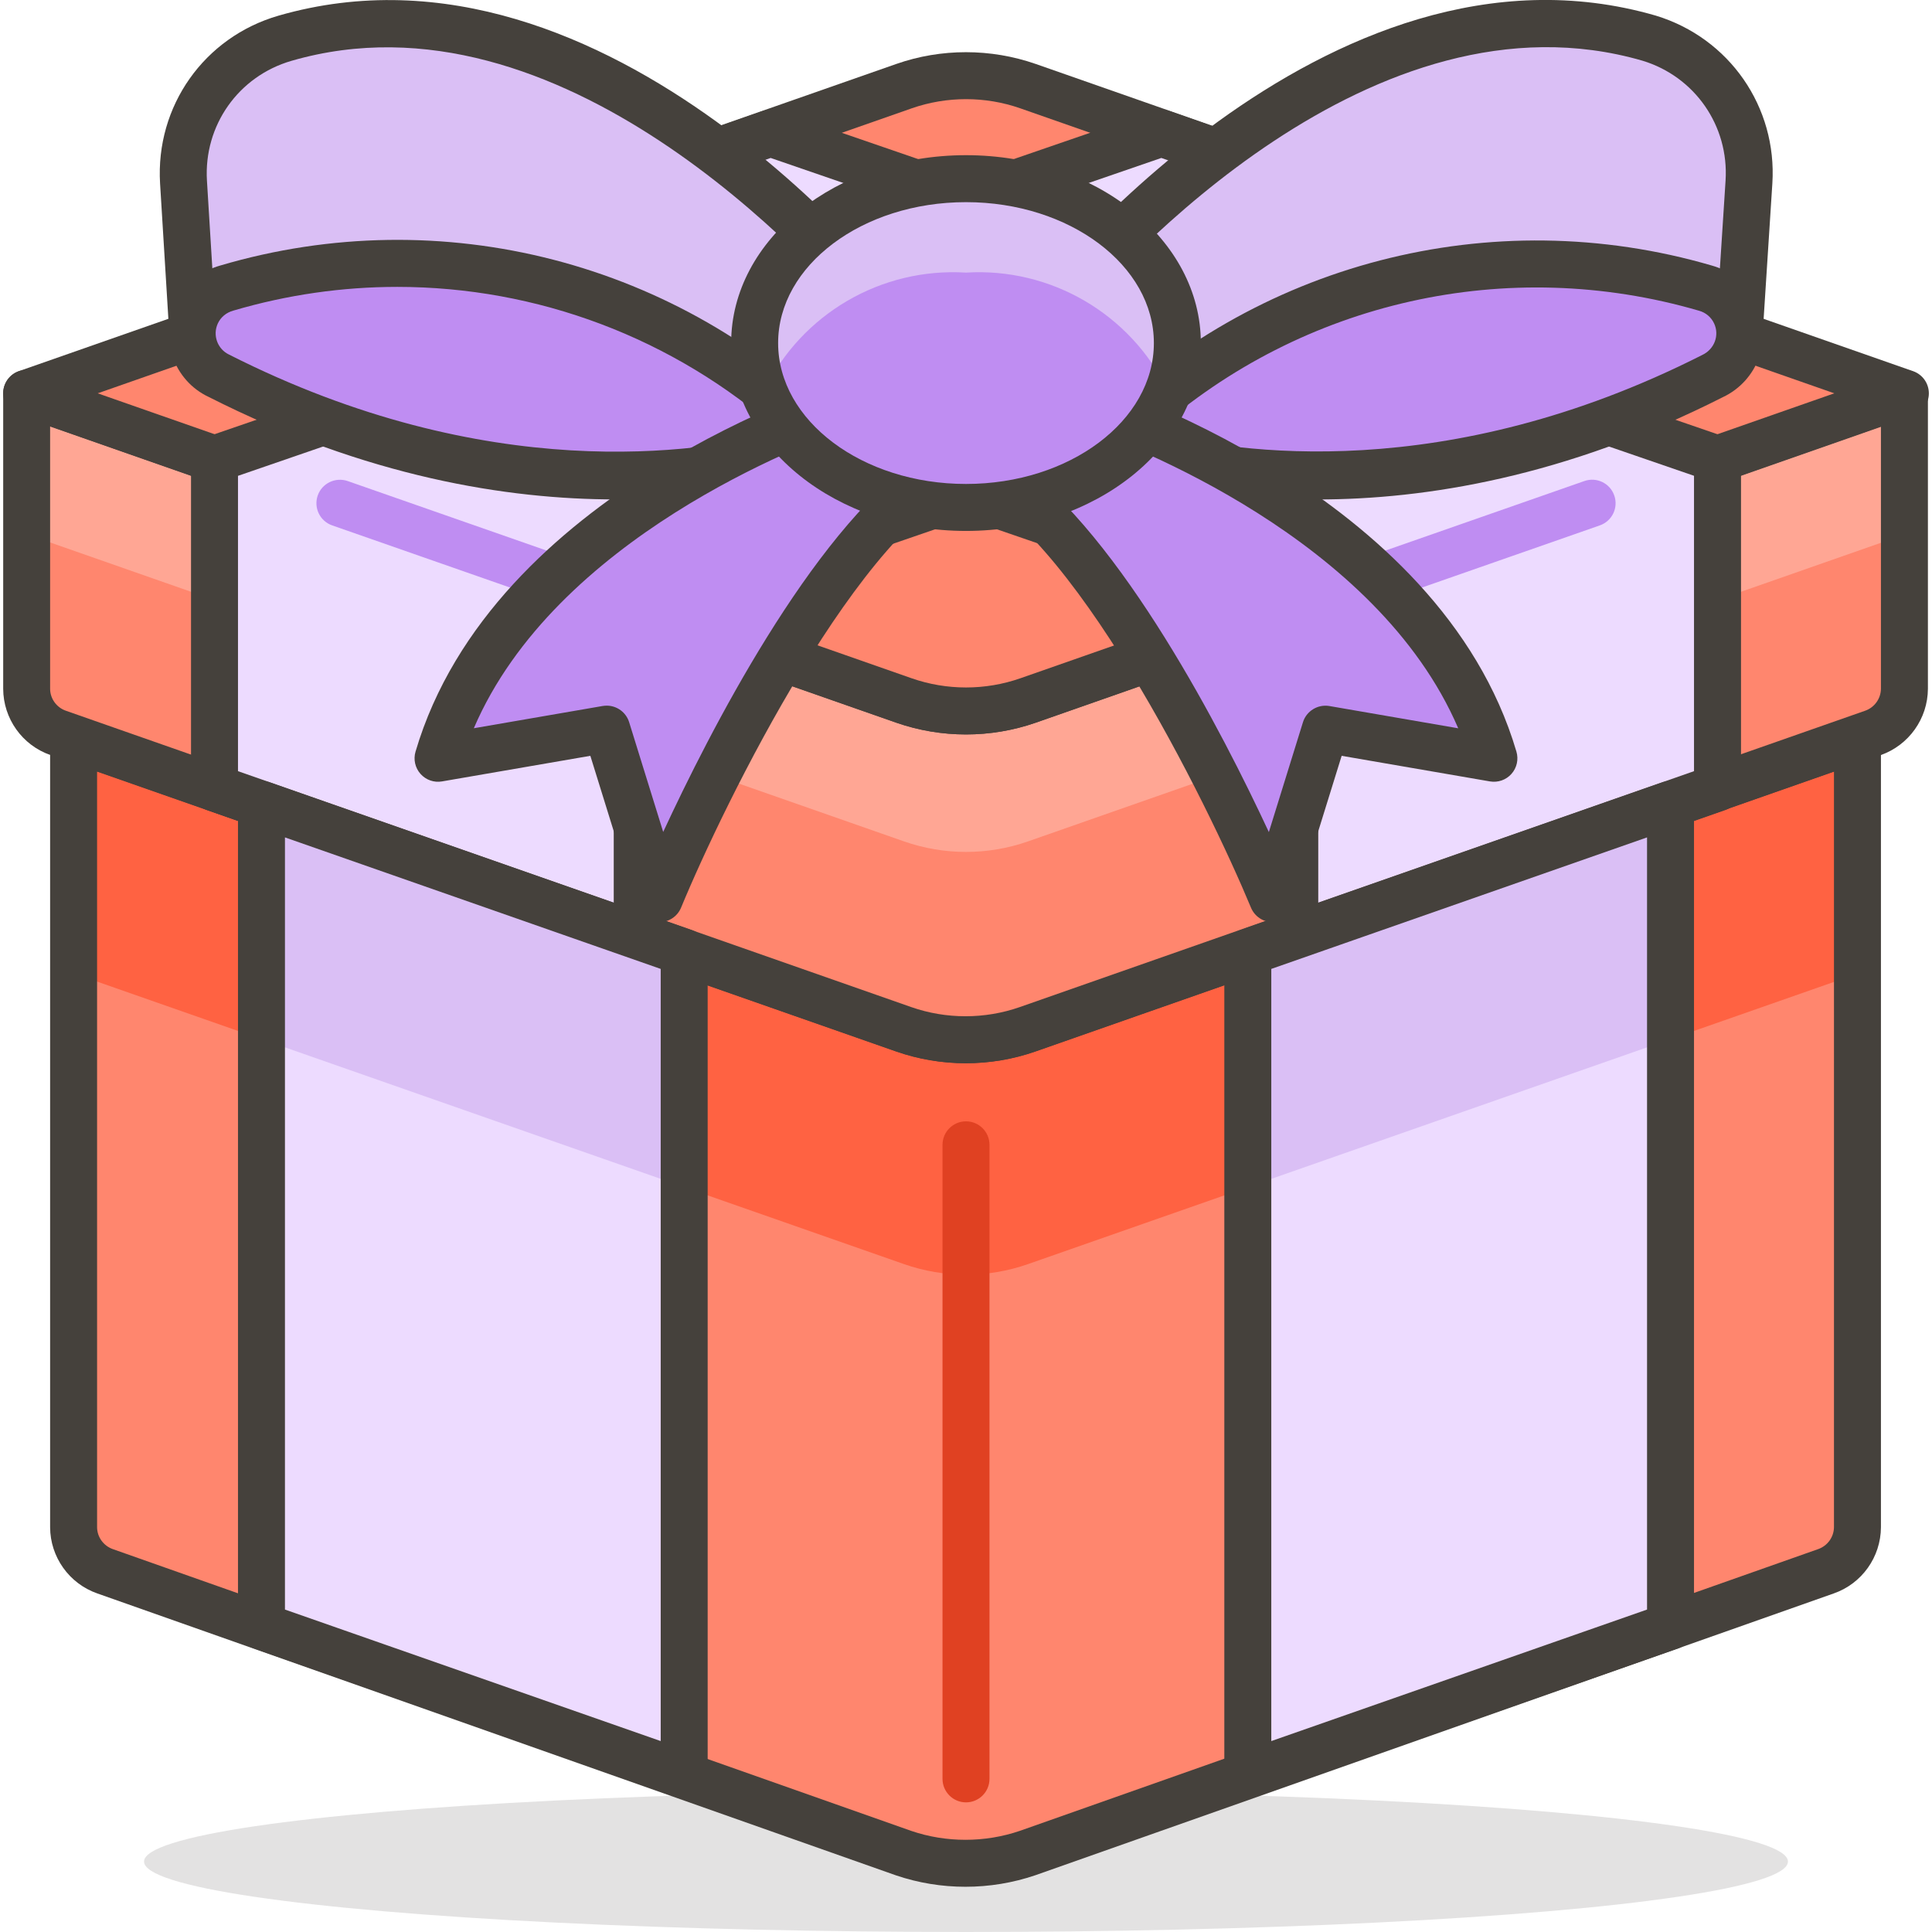
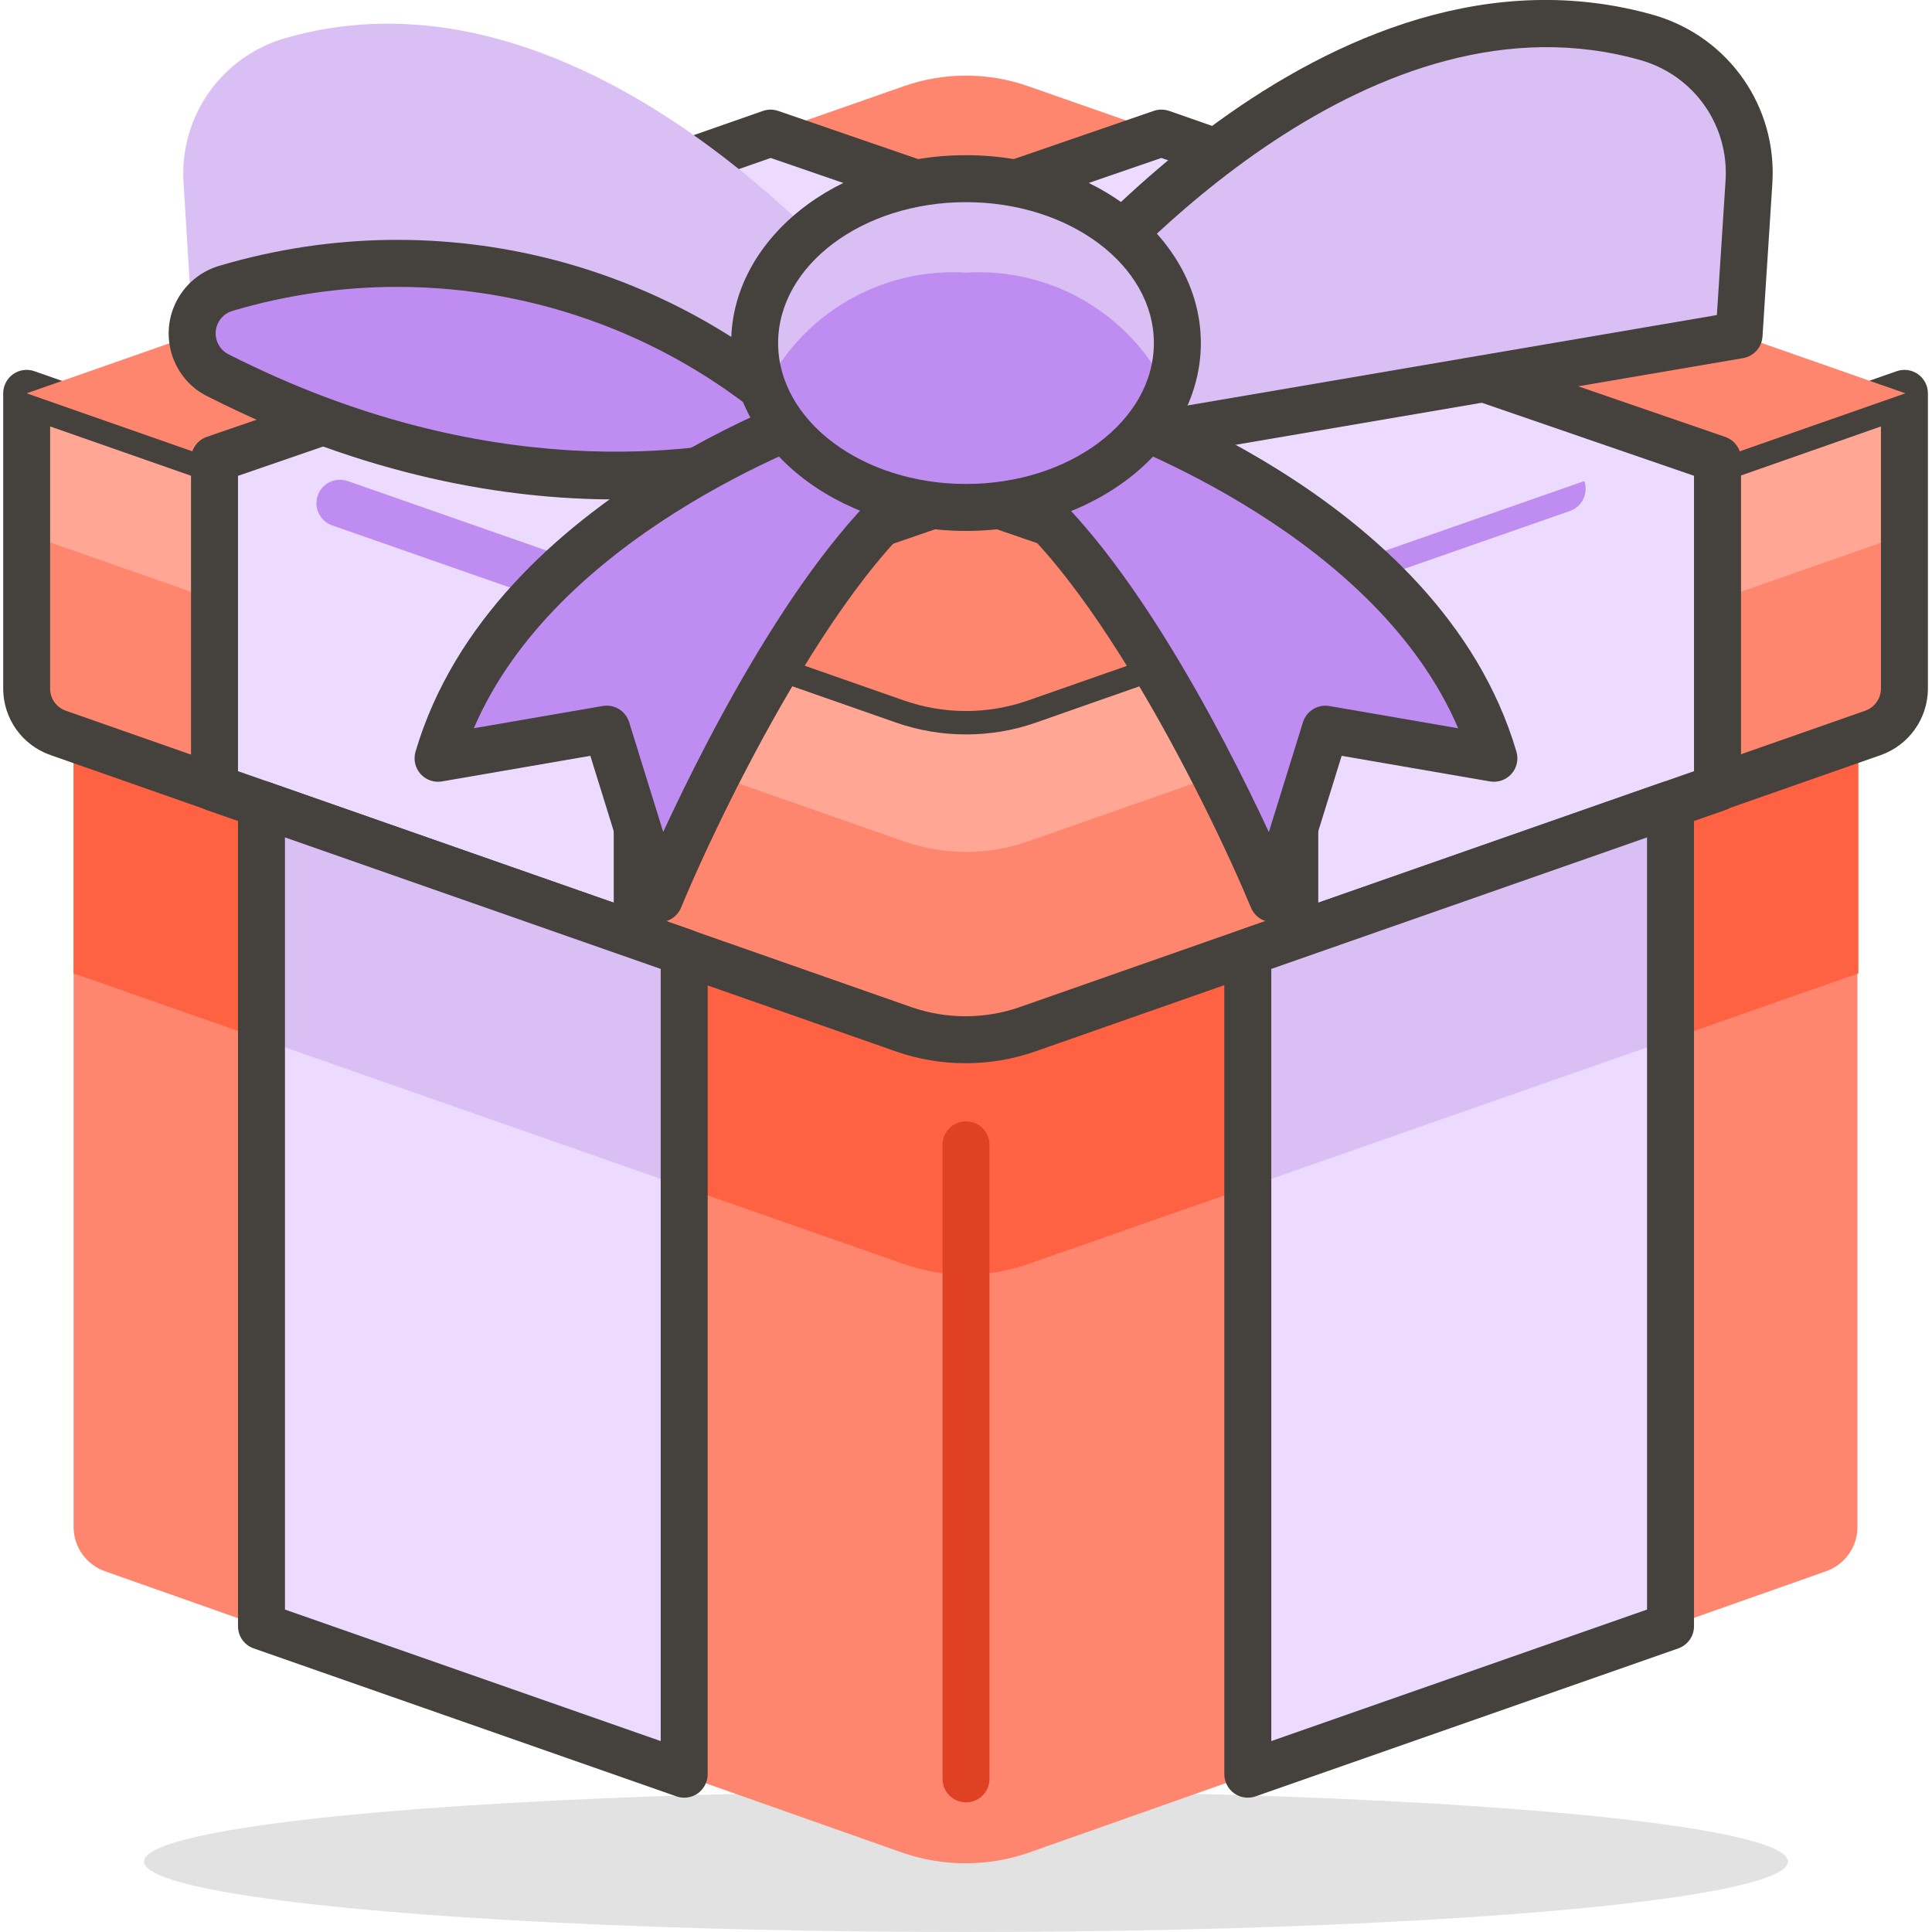
<svg xmlns="http://www.w3.org/2000/svg" version="1.1" id="Capa_1" x="0px" y="0px" viewBox="0 0 41.134 41.134" style="enable-background:new 0 0 41.134 41.134;" xml:space="preserve" width="512" height="512">
  <g>
    <g id="_Group__556_">
      <ellipse id="_Ellipse__641_" style="opacity:0.15;fill:#45413C;enable-background:new    ;" cx="20.567" cy="39.634" rx="17.5" ry="1.5" />
      <g id="_Group_2_361_">
        <g id="_Group_3_283_">
          <path id="_Path__662_" style="fill:#FF866E;" d="M19.247,21.914l-17.68-6.19v16.79c0.002,0.424,0.27,0.8,0.67,0.94l17,6      c0.856,0.29,1.784,0.29,2.64,0l17-6c0.4-0.14,0.668-0.516,0.67-0.94v-16.79l-17.66,6.19      C21.032,22.213,20.102,22.213,19.247,21.914z" />
          <path id="_Path_2_653_" style="fill:#FF6242;" d="M21.887,21.914c-0.855,0.299-1.785,0.299-2.64,0l-17.68-6.19v5l17.68,6.19      c0.855,0.299,1.785,0.299,2.64,0l17.68-6.19v-5L21.887,21.914z" />
-           <path style="fill:#45413C;" d="M20.555,40.171c-0.501,0-1.002-0.081-1.479-0.243L2.07,33.925      c-0.597-0.209-1.001-0.775-1.003-1.409V15.724c0-0.162,0.079-0.314,0.211-0.408c0.132-0.093,0.302-0.117,0.454-0.064l17.68,6.19      c0.746,0.26,1.566,0.261,2.31,0l17.66-6.19c0.153-0.053,0.321-0.029,0.454,0.064c0.133,0.094,0.211,0.246,0.211,0.408v16.791      c-0.003,0.637-0.407,1.203-1.006,1.411l-16.999,6C21.562,40.089,21.059,40.171,20.555,40.171z M2.067,16.428v16.086      c0,0.209,0.135,0.397,0.335,0.468l17.001,6c0.741,0.252,1.564,0.253,2.312-0.002l16.995-5.998      c0.201-0.07,0.336-0.259,0.337-0.47V16.429l-16.995,5.957c-0.957,0.336-2.014,0.335-2.97,0l0,0L2.067,16.428z" />
          <path style="fill:#E04122;" d="M20.567,38.374c-0.276,0-0.5-0.224-0.5-0.5v-13.5c0-0.276,0.224-0.5,0.5-0.5s0.5,0.224,0.5,0.5      v13.5C21.067,38.15,20.843,38.374,20.567,38.374z" />
        </g>
        <g id="_Group_4_232_">
          <path id="_Path_4_642_" style="fill:#FF866E;" d="M19.247,14.914l-18.68-6.54v6.29c0.002,0.424,0.27,0.8,0.67,0.94l18,6.31      c0.855,0.299,1.785,0.299,2.64,0l18-6.31c0.4-0.14,0.668-0.516,0.67-0.94v-6.29l-18.66,6.54      C21.032,15.213,20.102,15.213,19.247,14.914z" />
          <path id="_Path_5_628_" style="fill:#FFA694;" d="M21.887,14.914c-0.855,0.299-1.785,0.299-2.64,0l-18.68-6.54v3l18.68,6.54      c0.855,0.299,1.785,0.299,2.64,0l18.68-6.54v-3L21.887,14.914z" />
          <path style="fill:#45413C;" d="M20.557,22.637c-0.503,0-1.006-0.084-1.485-0.252l-18-6.31c-0.599-0.209-1.002-0.776-1.004-1.41      V8.374c0-0.162,0.079-0.314,0.211-0.408C0.41,7.873,0.58,7.849,0.732,7.903l18.68,6.54c0.745,0.259,1.566,0.259,2.31,0      l18.66-6.54c0.154-0.053,0.322-0.03,0.454,0.064c0.133,0.094,0.211,0.246,0.211,0.408v6.29      c-0.003,0.636-0.407,1.202-1.006,1.412l-18,6.309C21.563,22.553,21.06,22.637,20.557,22.637z M1.067,9.079v5.585      c0,0.209,0.135,0.398,0.335,0.468l18,6.31c0.744,0.26,1.565,0.26,2.309,0l18-6.31c0.2-0.07,0.335-0.259,0.336-0.471V9.079      l-17.995,6.307c-0.957,0.335-2.012,0.334-2.97,0c0,0,0,0,0,0L1.067,9.079z" />
          <g>
            <path id="_Path_7_565_" style="fill:#FF866E;" d="M0.567,8.374l18.68-6.54c0.855-0.299,1.785-0.299,2.64,0l18.68,6.54       l-18.68,6.54c-0.855,0.299-1.785,0.299-2.64,0L0.567,8.374z" />
-             <path style="fill:#45413C;" d="M20.567,15.637c-0.503,0-1.006-0.083-1.485-0.25L0.402,8.846       c-0.201-0.07-0.335-0.259-0.335-0.472s0.134-0.402,0.335-0.472l18.68-6.54c0.957-0.335,2.011-0.334,2.97,0l18.68,6.541       c0.201,0.07,0.335,0.259,0.335,0.472s-0.134,0.402-0.335,0.472l-18.68,6.54C21.574,15.553,21.07,15.637,20.567,15.637z        M2.08,8.374l17.332,6.068c0.745,0.26,1.566,0.26,2.31,0l17.332-6.068L21.722,2.306c-0.744-0.26-1.564-0.26-2.31,0L2.08,8.374z       " />
          </g>
        </g>
        <g id="_Group_5_182_">
          <g>
            <polygon id="_Path_8_537_" style="fill:#EDDBFF;" points="24.727,2.834 4.567,9.774 4.567,16.774 13.567,19.924 13.567,12.924        33.727,5.984      " />
            <path style="fill:#45413C;" d="M13.567,20.424c-0.056,0-0.111-0.009-0.165-0.028l-9-3.15c-0.201-0.07-0.335-0.26-0.335-0.472       v-7c0-0.213,0.135-0.403,0.337-0.473l20.16-6.94c0.106-0.037,0.222-0.036,0.328,0l9,3.15c0.201,0.071,0.336,0.261,0.335,0.474       s-0.136,0.402-0.337,0.471L14.067,13.28v6.644c0,0.162-0.079,0.314-0.21,0.408C13.771,20.393,13.67,20.424,13.567,20.424z        M5.067,16.419l8,2.8v-6.295c0-0.213,0.135-0.403,0.337-0.473L32.203,5.98l-7.477-2.617L5.067,10.131V16.419z" />
          </g>
          <path style="fill:#BF8DF2;" d="M11.787,12.804c-0.055,0-0.11-0.009-0.165-0.028l-4.55-1.59      c-0.261-0.091-0.398-0.376-0.307-0.637c0.091-0.26,0.376-0.396,0.637-0.307l4.55,1.59c0.261,0.091,0.398,0.376,0.307,0.637      C12.187,12.675,11.994,12.804,11.787,12.804z" />
          <polygon id="_Path_10_463_" style="fill:#EDDBFF;" points="5.567,17.124 5.567,34.624 14.567,37.774 14.567,20.274     " />
          <polygon id="_Path_11_430_" style="fill:#DABFF5;" points="5.567,17.124 5.567,22.124 14.567,25.274 14.567,20.274     " />
          <path style="fill:#45413C;" d="M14.567,38.274c-0.056,0-0.111-0.009-0.165-0.028l-9-3.15c-0.201-0.07-0.335-0.259-0.335-0.472      v-17.5c0-0.162,0.079-0.314,0.21-0.408c0.133-0.094,0.303-0.116,0.455-0.064l9,3.15c0.201,0.07,0.335,0.26,0.335,0.472v17.5      c0,0.162-0.079,0.314-0.21,0.408C14.771,38.243,14.67,38.274,14.567,38.274z M6.067,34.269l8,2.8v-16.44l-8-2.8V34.269z" />
        </g>
        <g id="_Group_6_147_">
          <g>
            <polygon id="_Path_13_379_" style="fill:#EDDBFF;" points="16.407,2.834 36.567,9.774 36.567,16.774 27.567,19.924        27.567,12.924 7.407,5.984      " />
            <path style="fill:#45413C;" d="M27.567,20.424c-0.103,0-0.204-0.031-0.289-0.092c-0.133-0.094-0.211-0.246-0.211-0.408V13.28       L7.244,6.457C7.043,6.387,6.907,6.198,6.907,5.986s0.134-0.403,0.335-0.474l9-3.15c0.106-0.037,0.222-0.037,0.328,0       l20.161,6.94c0.201,0.069,0.337,0.259,0.337,0.473v7c0,0.212-0.135,0.402-0.335,0.472l-9,3.15       C27.678,20.415,27.623,20.424,27.567,20.424z M8.932,5.98l18.798,6.471c0.201,0.069,0.337,0.259,0.337,0.473v6.295l8-2.8       v-6.289L16.408,3.363L8.932,5.98z" />
          </g>
-           <path style="fill:#BF8DF2;" d="M29.347,12.804c-0.207,0-0.4-0.129-0.472-0.335c-0.092-0.261,0.046-0.546,0.307-0.637l4.55-1.59      c0.262-0.092,0.547,0.046,0.637,0.307c0.092,0.261-0.046,0.546-0.307,0.637l-4.55,1.59      C29.458,12.795,29.402,12.804,29.347,12.804z" />
+           <path style="fill:#BF8DF2;" d="M29.347,12.804c-0.207,0-0.4-0.129-0.472-0.335c-0.092-0.261,0.046-0.546,0.307-0.637l4.55-1.59      c0.092,0.261-0.046,0.546-0.307,0.637l-4.55,1.59      C29.458,12.795,29.402,12.804,29.347,12.804z" />
          <polygon id="_Path_15_328_" style="fill:#EDDBFF;" points="35.567,17.124 35.567,34.624 26.567,37.774 26.567,20.274     " />
          <polygon id="_Path_16_312_" style="fill:#DABFF5;" points="35.567,17.124 35.567,22.124 26.567,25.274 26.567,20.274     " />
          <path style="fill:#45413C;" d="M26.567,38.274c-0.103,0-0.204-0.031-0.289-0.092c-0.133-0.094-0.211-0.246-0.211-0.408v-17.5      c0-0.212,0.135-0.402,0.335-0.472l9-3.15c0.154-0.051,0.323-0.03,0.454,0.064c0.133,0.094,0.211,0.246,0.211,0.408v17.5      c0,0.213-0.134,0.401-0.335,0.472l-9,3.15C26.678,38.265,26.623,38.274,26.567,38.274z M27.067,20.629v16.44l8-2.8v-16.44      L27.067,20.629z" />
        </g>
        <g id="_Group_7_133_">
          <g id="_Group_8_120_">
            <g>
              <path id="_Path_18_244_" style="fill:#DABFF5;" d="M17.567,9.424l1.5-2.5c0,0-6.19-8.08-13-6.11        c-1.347,0.39-2.243,1.661-2.16,3.06l0.2,3.26L17.567,9.424z" />
-               <path style="fill:#45413C;" d="M17.567,9.924c-0.028,0-0.056-0.002-0.084-0.007l-13.46-2.29        c-0.229-0.039-0.401-0.23-0.415-0.462l-0.2-3.26C3.31,2.26,4.346,0.792,5.928,0.334C12.99-1.704,19.203,6.279,19.464,6.62        c0.125,0.163,0.137,0.386,0.032,0.562l-1.5,2.5C17.904,9.834,17.741,9.924,17.567,9.924z M4.582,6.708l12.732,2.166        l1.144-1.906c-1.124-1.341-6.533-7.331-12.252-5.673c-1.129,0.327-1.87,1.375-1.8,2.55L4.582,6.708z" />
            </g>
            <g>
              <path id="_Path_19_221_" style="fill:#BF8DF2;" d="M17.567,9.424c0,0-5.58,2.29-12.9-1.42c-0.5-0.234-0.716-0.83-0.481-1.33        c0.124-0.265,0.359-0.463,0.641-0.54C9.355,4.797,14.252,6.062,17.567,9.424z" />
              <path style="fill:#45413C;" d="M13.107,10.633c-2.296,0-5.296-0.475-8.666-2.183C3.706,8.106,3.382,7.211,3.733,6.462        C3.92,6.064,4.27,5.769,4.694,5.652c4.708-1.389,9.778-0.079,13.229,3.421c0.117,0.119,0.167,0.288,0.134,0.451        c-0.033,0.163-0.146,0.299-0.3,0.362C17.628,9.94,15.88,10.633,13.107,10.633z M8.459,6.108c-1.165,0-2.339,0.166-3.491,0.505        c-0.151,0.042-0.268,0.14-0.33,0.273C4.522,7.136,4.63,7.434,4.88,7.551c5.498,2.786,9.99,2.097,11.725,1.649        C14.333,7.187,11.43,6.108,8.459,6.108z" />
            </g>
          </g>
          <g id="_Group_9_98_">
            <g>
              <path id="_Path_20_195_" style="fill:#DABFF5;" d="M23.617,9.424l-1.5-2.5c0,0,6.19-8.08,13-6.11        c1.331,0.405,2.208,1.672,2.12,3.06l-0.21,3.26L23.617,9.424z" />
              <path style="fill:#45413C;" d="M23.617,9.924c-0.174,0-0.337-0.09-0.429-0.243l-1.5-2.5c-0.105-0.176-0.093-0.398,0.032-0.562        c0.261-0.341,6.486-8.329,13.535-6.286c1.566,0.477,2.583,1.945,2.48,3.572l-0.21,3.26c-0.015,0.231-0.187,0.422-0.415,0.46        l-13.41,2.29C23.672,9.922,23.644,9.924,23.617,9.924z M22.726,6.967l1.144,1.907l12.684-2.166l0.185-2.866        c0.073-1.162-0.653-2.21-1.767-2.549C29.244-0.369,23.847,5.624,22.726,6.967z" />
            </g>
            <g>
-               <path id="_Path_21_178_" style="fill:#BF8DF2;" d="M23.617,9.424c0,0,5.53,2.29,12.85-1.42c0.5-0.234,0.716-0.83,0.481-1.33        c-0.124-0.265-0.359-0.463-0.641-0.54C31.794,4.817,26.922,6.08,23.617,9.424z" />
-               <path style="fill:#45413C;" d="M28.052,10.634c-2.764,0-4.498-0.695-4.627-0.748c-0.153-0.063-0.266-0.2-0.299-0.363        s0.018-0.332,0.135-0.451c3.438-3.478,8.494-4.788,13.186-3.418c0.417,0.115,0.768,0.41,0.954,0.808        c0.351,0.749,0.027,1.644-0.722,1.995C33.32,10.159,30.336,10.634,28.052,10.634z M24.581,9.2        c1.732,0.444,6.201,1.125,11.661-1.642c0.263-0.124,0.37-0.422,0.253-0.672c-0.062-0.133-0.179-0.231-0.32-0.27        C32.094,5.425,27.731,6.417,24.581,9.2z" />
-             </g>
+               </g>
          </g>
          <g>
            <path id="_Path_22_164_" style="fill:#BF8DF2;" d="M22.947,8.544c0,0,7.28,2.24,8.86,7.6l-3.59-0.62l-1.12,3.61       c0,0-3.39-8.16-6.53-9.33L22.947,8.544z" />
            <path style="fill:#45413C;" d="M27.097,19.634c-0.201,0-0.384-0.121-0.462-0.308c-0.92-2.214-3.836-8.157-6.243-9.053       c-0.185-0.069-0.312-0.24-0.324-0.436c-0.013-0.197,0.091-0.382,0.265-0.475l2.379-1.26c0.118-0.062,0.253-0.075,0.382-0.036       c0.308,0.095,7.556,2.383,9.192,7.937c0.049,0.166,0.009,0.345-0.106,0.474c-0.114,0.129-0.288,0.189-0.458,0.16l-3.157-0.545       l-0.99,3.19c-0.063,0.201-0.244,0.342-0.454,0.352C27.113,19.634,27.105,19.634,27.097,19.634z M21.619,9.813       c2.262,1.596,4.416,5.798,5.396,7.903l0.726-2.339c0.074-0.24,0.318-0.387,0.563-0.345l2.743,0.474       c-1.734-4.04-6.982-6.046-8.054-6.419L21.619,9.813z" />
          </g>
          <g>
            <path id="_Path_23_143_" style="fill:#BF8DF2;" d="M18.187,8.544c0,0-7.28,2.24-8.86,7.6l3.59-0.62l1.12,3.61       c0,0,3.39-8.19,6.53-9.36L18.187,8.544z" />
            <path style="fill:#45413C;" d="M14.037,19.634c-0.007,0-0.015,0-0.023,0c-0.21-0.01-0.392-0.15-0.455-0.352l-0.99-3.19       l-3.158,0.545c-0.17,0.03-0.343-0.031-0.458-0.16c-0.115-0.129-0.155-0.308-0.106-0.474c1.637-5.554,8.885-7.842,9.193-7.937       C18.164,8.028,18.3,8.04,18.417,8.1l2.38,1.23c0.176,0.091,0.281,0.277,0.27,0.475c-0.012,0.197-0.139,0.369-0.324,0.438       c-2.409,0.897-5.323,6.86-6.243,9.083C14.422,19.513,14.239,19.634,14.037,19.634z M12.918,15.024       c0.215,0,0.411,0.14,0.477,0.352l0.725,2.337c0.977-2.109,3.127-6.32,5.387-7.924l-1.362-0.704       c-1.065,0.371-6.321,2.376-8.057,6.42l2.744-0.474C12.86,15.027,12.889,15.024,12.918,15.024z" />
          </g>
          <g id="_Group_10_50_">
            <ellipse id="_Ellipse_2_339_" style="fill:#BF8DF2;" cx="20.567" cy="7.304" rx="4.5" ry="3.5" />
            <path id="_Path_24_129_" style="fill:#DABFF5;" d="M20.567,5.804c1.804-0.111,3.497,0.876,4.29,2.5       c0.13-0.318,0.201-0.657,0.21-1c0-1.94-2-3.5-4.5-3.5s-4.5,1.56-4.5,3.5c0.009,0.343,0.08,0.682,0.21,1       C17.07,6.68,18.763,5.693,20.567,5.804z" />
            <path style="fill:#45413C;" d="M20.567,11.304c-2.757,0-5-1.794-5-4s2.243-4,5-4s5,1.794,5,4S23.324,11.304,20.567,11.304z        M20.567,4.304c-2.206,0-4,1.346-4,3s1.794,3,4,3c2.206,0,4-1.346,4-3S22.773,4.304,20.567,4.304z" />
          </g>
        </g>
      </g>
    </g>
  </g>
</svg>